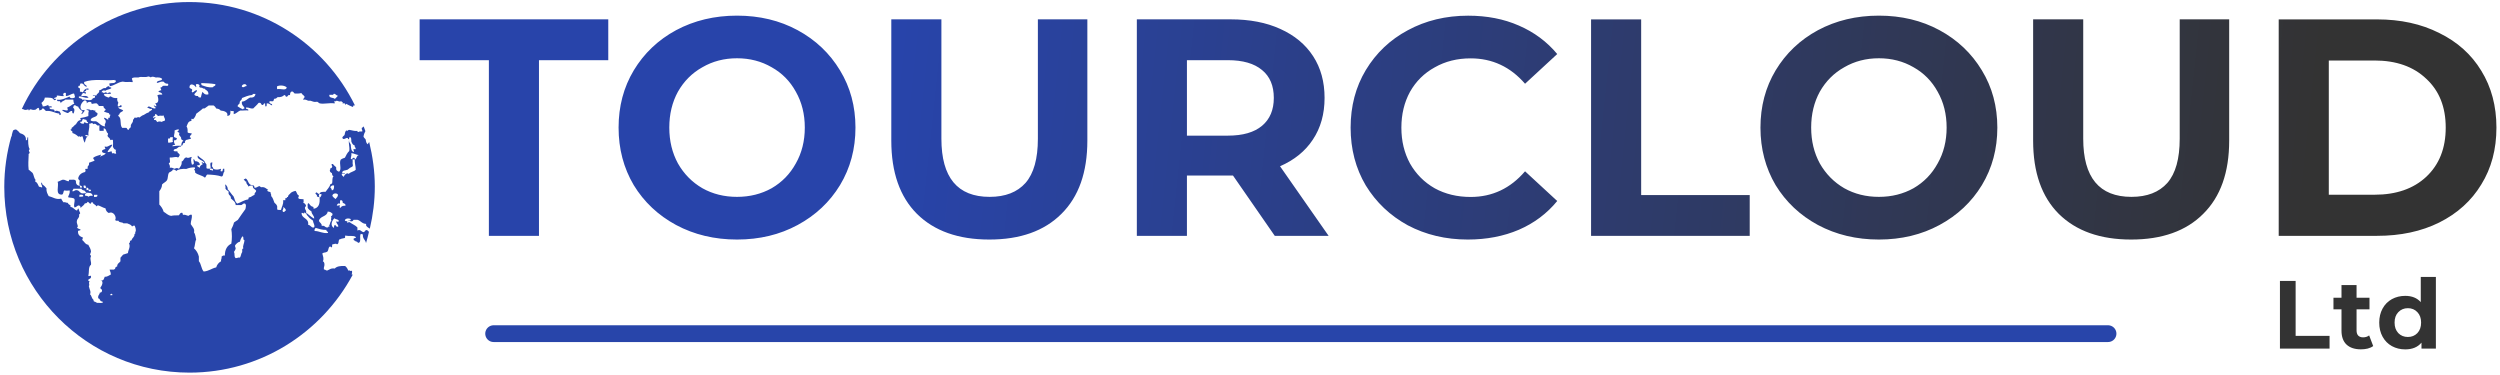
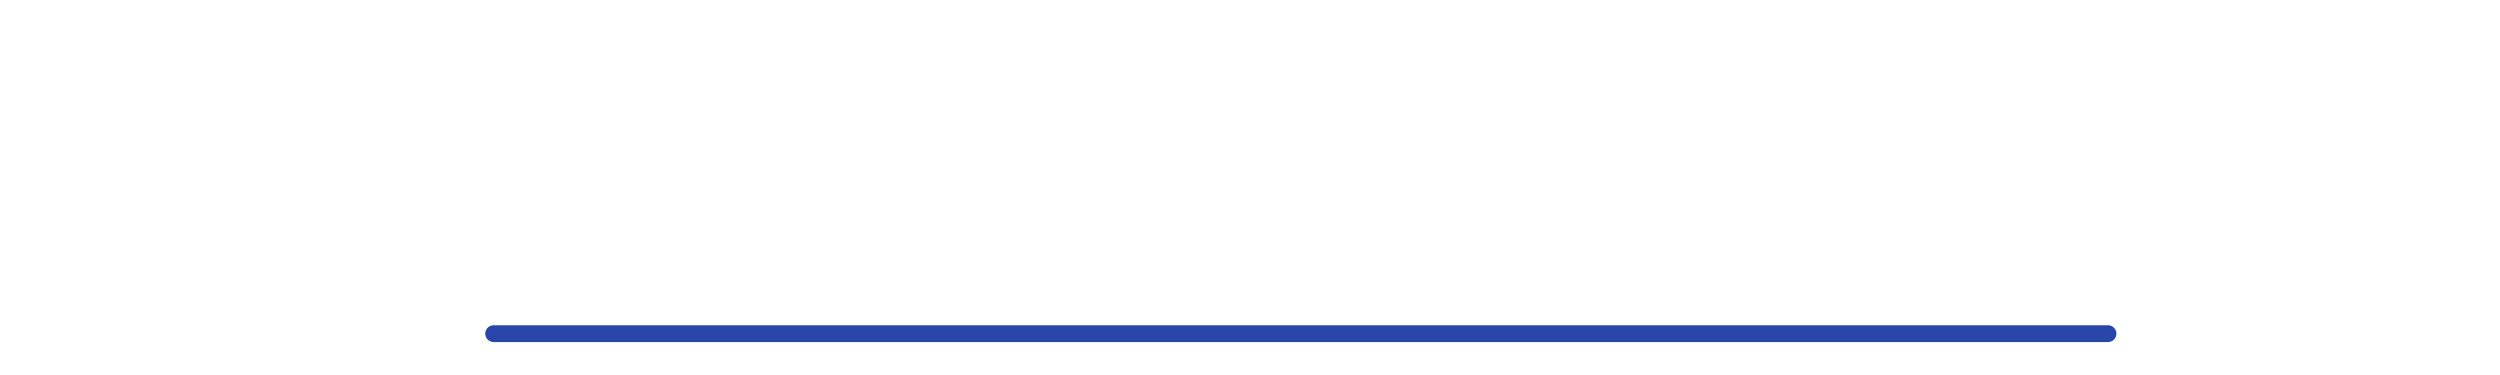
<svg xmlns="http://www.w3.org/2000/svg" width="526" height="79" viewBox="0 0 526 79" fill="none">
-   <path d="M102.86 12.66H88.29V4.07H127.98V12.66H113.4V49.62H102.86V12.66ZM155.07 50.4C150.34 50.4 146.07 49.38 142.25 47.34C138.48 45.3 135.5 42.5 133.34 38.95C131.21 35.35 130.15 31.32 130.15 26.85C130.15 22.38 131.21 18.37 133.34 14.81C135.51 11.21 138.48 8.39 142.25 6.35C146.07 4.31 150.34 3.29 155.07 3.29C159.8 3.29 164.05 4.31 167.82 6.35C171.59 8.39 174.57 11.21 176.74 14.81C178.91 18.37 179.99 22.38 179.99 26.85C179.99 31.32 178.91 35.35 176.74 38.95C174.57 42.51 171.6 45.3 167.82 47.34C164.05 49.38 159.8 50.4 155.07 50.4ZM155.07 41.42C157.76 41.42 160.19 40.81 162.36 39.6C164.53 38.34 166.22 36.61 167.44 34.39C168.7 32.18 169.33 29.66 169.33 26.84C169.33 24.02 168.7 21.5 167.44 19.29C166.23 17.08 164.53 15.36 162.36 14.15C160.19 12.89 157.76 12.26 155.07 12.26C152.38 12.26 149.95 12.89 147.78 14.15C145.61 15.36 143.9 17.08 142.64 19.29C141.43 21.5 140.82 24.02 140.82 26.84C140.82 29.66 141.43 32.17 142.64 34.39C143.9 36.6 145.61 38.34 147.78 39.6C149.95 40.82 152.38 41.42 155.07 41.42ZM208.15 50.4C201.64 50.4 196.57 48.6 192.93 45C189.33 41.4 187.53 36.26 187.53 29.58V4.07H198.07V29.19C198.07 37.34 201.45 41.42 208.22 41.42C211.52 41.42 214.03 40.44 215.77 38.49C217.51 36.49 218.37 33.39 218.37 29.19V4.07H228.78V29.58C228.78 36.26 226.96 41.4 223.32 45C219.71 48.6 214.66 50.4 208.15 50.4ZM268.21 49.62L259.42 36.93H258.9H249.73V49.62H239.19V4.07H258.91C262.94 4.07 266.43 4.74 269.38 6.09C272.37 7.44 274.67 9.34 276.28 11.82C277.89 14.29 278.69 17.22 278.69 20.6C278.69 23.98 277.87 26.91 276.22 29.38C274.62 31.81 272.32 33.67 269.32 34.98L279.54 49.62H268.21ZM268.01 20.6C268.01 18.04 267.19 16.09 265.54 14.74C263.89 13.35 261.48 12.66 258.32 12.66H249.73V28.54H258.32C261.49 28.54 263.89 27.85 265.54 26.46C267.19 25.07 268.01 23.12 268.01 20.6ZM308.83 50.4C304.19 50.4 299.98 49.4 296.21 47.41C292.48 45.37 289.53 42.57 287.36 39.02C285.23 35.42 284.17 31.36 284.17 26.85C284.17 22.34 285.23 18.3 287.36 14.75C289.53 11.15 292.48 8.35 296.21 6.36C299.98 4.32 304.21 3.3 308.9 3.3C312.85 3.3 316.41 3.99 319.57 5.38C322.78 6.77 325.47 8.76 327.64 11.37L320.87 17.62C317.79 14.06 313.97 12.28 309.42 12.28C306.6 12.28 304.08 12.91 301.87 14.17C299.66 15.38 297.92 17.1 296.67 19.31C295.46 21.52 294.85 24.04 294.85 26.86C294.85 29.68 295.46 32.19 296.67 34.41C297.93 36.62 299.66 38.36 301.87 39.62C304.08 40.83 306.6 41.44 309.42 41.44C313.97 41.44 317.79 39.64 320.87 36.04L327.64 42.29C325.47 44.94 322.78 46.95 319.57 48.34C316.36 49.71 312.78 50.4 308.83 50.4ZM334.76 4.08H345.3V41.04H368.14V49.63H334.76V4.08ZM395.32 50.4C390.59 50.4 386.32 49.38 382.5 47.34C378.73 45.3 375.76 42.5 373.59 38.95C371.47 35.35 370.4 31.32 370.4 26.85C370.4 22.38 371.46 18.37 373.59 14.81C375.76 11.21 378.73 8.39 382.5 6.35C386.32 4.31 390.59 3.29 395.32 3.29C400.05 3.29 404.3 4.31 408.07 6.35C411.84 8.39 414.82 11.21 416.99 14.81C419.16 18.37 420.24 22.38 420.24 26.85C420.24 31.32 419.16 35.35 416.99 38.95C414.82 42.51 411.85 45.3 408.07 47.34C404.3 49.38 400.05 50.4 395.32 50.4ZM395.32 41.42C398.01 41.42 400.44 40.81 402.61 39.6C404.78 38.34 406.47 36.61 407.68 34.39C408.94 32.18 409.57 29.66 409.57 26.84C409.57 24.02 408.94 21.5 407.68 19.29C406.47 17.08 404.77 15.36 402.61 14.15C400.44 12.89 398.01 12.26 395.32 12.26C392.63 12.26 390.2 12.89 388.03 14.15C385.86 15.36 384.15 17.08 382.89 19.29C381.68 21.5 381.07 24.02 381.07 26.84C381.07 29.66 381.68 32.17 382.89 34.39C384.15 36.6 385.86 38.34 388.03 39.6C390.2 40.82 392.63 41.42 395.32 41.42ZM448.4 50.4C441.89 50.4 436.82 48.6 433.17 45C429.57 41.4 427.77 36.26 427.77 29.58V4.07H438.31V29.19C438.31 37.34 441.69 41.42 448.46 41.42C451.76 41.42 454.27 40.44 456.01 38.49C457.75 36.49 458.61 33.39 458.61 29.19V4.07H469.02V29.58C469.02 36.26 467.2 41.4 463.55 45C459.96 48.6 454.9 50.4 448.4 50.4ZM479.44 4.08H500.13C505.07 4.08 509.43 5.03 513.21 6.94C517.03 8.81 519.98 11.45 522.06 14.88C524.18 18.31 525.25 22.3 525.25 26.85C525.25 31.4 524.19 35.39 522.06 38.82C519.98 42.25 517.03 44.91 513.21 46.82C509.44 48.69 505.08 49.62 500.13 49.62H479.44V4.08ZM499.61 40.97C504.16 40.97 507.79 39.71 510.48 37.2C513.21 34.64 514.58 31.19 514.58 26.85C514.58 22.51 513.21 19.09 510.48 16.57C507.79 14.01 504.17 12.73 499.61 12.73H489.98V40.97H499.61Z" fill="url(#paint0_linear_6_2)" />
-   <path d="M479.7 59.11H483V70.66H490.14V73.34H479.7V59.11ZM499.32 72.81C499.01 73.04 498.62 73.22 498.16 73.34C497.71 73.45 497.24 73.5 496.74 73.5C495.44 73.5 494.43 73.17 493.71 72.5C493.01 71.84 492.65 70.86 492.65 69.57V65.08H490.96V62.64H492.65V59.98H495.82V62.64H498.54V65.08H495.82V69.53C495.82 69.99 495.93 70.35 496.17 70.61C496.41 70.85 496.75 70.98 497.19 70.98C497.69 70.98 498.12 70.84 498.47 70.57L499.32 72.81ZM512.51 58.26V73.35H509.48V72.09C508.69 73.04 507.56 73.51 506.06 73.51C505.03 73.51 504.09 73.28 503.25 72.82C502.42 72.36 501.77 71.7 501.3 70.85C500.83 70 500.59 69.01 500.59 67.88C500.59 66.75 500.83 65.77 501.3 64.91C501.77 64.05 502.43 63.4 503.25 62.94C504.09 62.48 505.03 62.25 506.06 62.25C507.46 62.25 508.55 62.69 509.33 63.57V58.26H512.51ZM506.62 70.9C507.42 70.9 508.08 70.63 508.61 70.09C509.14 69.53 509.4 68.8 509.4 67.87C509.4 66.94 509.14 66.22 508.61 65.67C508.08 65.11 507.42 64.84 506.62 64.84C505.81 64.84 505.14 65.12 504.61 65.67C504.08 66.21 503.82 66.94 503.82 67.87C503.82 68.8 504.08 69.53 504.61 70.09C505.13 70.63 505.81 70.9 506.62 70.9Z" fill="#333333" />
-   <path d="M77.4 30.36C77.09 30.2 77 29.8 76.95 29.38C76.82 29.13 76.57 29.02 76.48 28.73C76.55 28.28 76.7 27.9 76.88 27.59C76.77 27.26 76.64 26.94 76.52 26.61C76.36 26.68 76.32 26.86 76.12 26.9C76.03 27.28 76.3 27.32 76.23 27.66C75.92 27.66 75.58 27.62 75.43 27.77C75.3 27.77 75.16 27.75 75.21 27.55C74.52 27.62 74.03 27.39 73.5 27.33C73.14 27.29 73.19 27.71 72.94 27.44C72.56 27.57 72.61 28.06 72.49 28.42C72.31 28.6 72.11 28.71 72.02 28.96C72.31 29.79 73.09 28.49 73.27 29.29C73.58 29.33 73.38 28.89 73.6 28.84C73.98 28.91 73.89 29.42 73.93 29.82C74.09 30.13 74.2 30.51 74.62 30.58C74.55 30.98 74.87 31 74.84 31.34C74.62 31.52 74.71 31.34 74.39 31.34C74.3 31.72 74.61 31.79 74.39 31.99C73.88 31.79 73.83 31.14 73.81 30.47C73.72 30.07 73.32 30 73.48 29.38C73.21 29.98 73.64 30.9 73.48 31.77C73.08 32.13 72.83 32.66 72.57 33.18C72.24 33.29 71.9 33.4 71.66 33.63C71.3 34.46 71.99 35.64 71.33 36.13C70.97 36 70.64 35.84 70.75 35.26C70.59 34.95 70.19 34.84 70.06 34.5C69.33 34.5 70.15 35.01 69.84 35.15C69.84 35.35 69.73 35.4 69.51 35.37C69.6 35.68 69.35 35.66 69.4 35.91C69.4 36.22 69.67 36.31 69.85 36.45C69.85 36.78 69.96 37.01 70.18 37.1C69.8 37.37 70.02 38.17 69.85 38.62C69.69 38.62 69.69 38.75 69.52 38.73C69.34 39.42 68.85 39.82 68.5 40.36C67.9 40.34 67.32 40.34 67.25 40.78C66.76 40.91 66.78 40.27 66.45 40.56C66.14 40.87 66.83 40.85 66.67 41.32C66.83 41.43 67.09 41.43 67.23 41.54C67.36 42.83 67.07 43.77 65.98 43.93C65.98 43.75 65.98 43.6 65.87 43.51C65.38 43.44 65.2 43.06 64.96 42.75C64.58 42.79 64.78 43.37 64.74 43.73C64.92 44.06 65.23 44.29 65.54 44.49C65.56 45.16 66.14 45.29 66.1 46.01C65.45 45.65 64.94 45.16 64.39 44.72C64.52 44.23 64.19 44.18 64.17 43.85C64.08 43.49 64.35 43.52 64.39 43.31C64.32 42.98 64.12 42.77 63.81 42.66C63.99 42.33 63.77 42.24 63.92 42.01C63.68 41.76 62.9 42.03 62.78 41.68C62.69 41.37 62.94 41.39 62.89 41.14C62.47 41.01 62.47 40.45 62.2 40.16C61.78 40.23 61.44 40.38 61.18 40.58C61.02 40.89 60.58 40.96 60.6 41.45C60.24 41.36 60.47 41.83 60.04 41.67V42.12H59.57C59.68 43.06 59.26 43.48 59.12 44.17C58.83 44.17 58.47 44.21 58.32 44.06V43.41C58.23 43.08 57.99 42.85 57.74 42.65C57.54 42.14 57.41 41.6 57.05 41.24C57.14 40.86 56.89 40.82 56.94 40.48C56.78 40.3 56.38 40.37 56.25 40.15C56.25 40.02 56.27 39.88 56.47 39.93C55.98 39.75 55.78 39.28 55 39.39C54.78 39.41 54.78 39.23 54.67 39.17C54.16 39.17 54.09 39.55 53.53 39.5C53.62 39.17 53.35 39.17 53.31 38.96C52.15 39.07 52.35 37.93 51.71 37.55C51.53 37.62 51.42 37.71 51.26 37.77C51.51 37.86 51.46 38.24 51.82 38.19C51.75 38.75 52.18 38.86 52.29 39.26C52.47 39.08 52.76 38.99 53.2 39.06C53.11 39.73 53.69 39.75 53.89 40.13C53.89 40.51 53.47 40.53 53.56 41C53.11 41.13 52.91 41.47 52.42 41.54C52.22 41.54 52.35 41.9 52.2 41.96C51.29 42.09 50.73 42.59 49.93 42.83C49.35 42.45 49.4 41.76 49.13 41.31C48.66 40.84 48.35 40.24 47.88 39.79C48.01 39.57 47.7 39.01 47.43 38.81C47.27 38.83 47.54 39.35 47.43 39.68C47.56 39.99 47.92 40.08 48.12 40.33C47.9 41.16 48.68 41.02 48.57 41.74C48.97 42.14 49.55 42.41 49.59 43.15H50.61C51.06 43.17 51.03 42.75 51.52 42.82C51.88 43.04 51.72 43.6 51.63 44C51.07 44.71 50.58 45.52 50.03 46.28C49.74 46.44 49.5 46.64 49.23 46.82C49.1 47.36 48.9 47.8 48.67 48.23C48.83 49.1 48.83 50.37 48.67 51.27C47.78 51.69 47.31 52.52 47.31 53.77C46.91 53.68 46.82 53.88 46.62 53.99C46.71 54.44 46.44 54.55 46.51 54.97C46 55.26 45.66 55.68 45.49 56.26C44.51 56.46 43.98 57.04 42.86 57.13C42.33 56.57 42.35 55.52 41.84 54.96V53.98C41.66 53.24 41.31 52.69 40.82 52.24C41.06 51.7 41 50.9 41.27 50.41C41.14 49.9 41.11 49.25 40.82 48.89C41.02 48.13 40.46 47.71 40.13 47.15C40.13 46.41 40.46 46.03 40.35 45.19C39.95 45.1 39.86 45.3 39.66 45.41C39.26 45.37 39.06 45.12 38.52 45.19C38.36 45.12 38.5 44.77 38.3 44.77C37.83 44.73 37.85 45.13 37.61 45.31C37.01 45.29 36.47 45.31 36.01 45.42C35.3 45.31 34.94 44.84 34.43 44.55C34.25 43.92 33.92 43.46 33.52 43.03V40.22C33.81 39.84 34.08 39.44 34.1 38.81C34.35 38.52 34.97 38.23 35.12 37.94C35.39 37.49 35.25 36.82 35.57 36.31C35.86 36.11 36.26 36.04 36.37 35.66C36.73 35.66 36.95 35.75 37.06 35.99C37.51 35.57 38.31 35.5 39.22 35.54C39.69 35.34 40.24 35.21 40.93 35.21C41.09 35.34 41.09 35.61 40.82 35.63C40.91 35.83 41.13 35.9 41.04 36.28C41.53 36.82 42.55 36.86 43.09 37.37C43.38 37.26 43.34 36.79 43.65 36.72C44.74 36.76 45.79 36.85 46.61 37.14C47.08 37.07 46.86 36.36 47.19 36.16V35.51C46.63 35.35 47.08 36.14 46.61 36.05C46.1 36.05 46.72 35.67 46.39 35.51C46.08 35.71 45.32 35.78 44.92 35.51C44.74 35.4 44.83 35.04 44.59 35.06C44.68 34.59 44.59 34.61 44.7 34.19H44.37C44.06 34.59 44.46 35.13 44.26 35.48C44.66 35.44 44.91 35.5 44.82 35.93C44.51 35.68 44.17 35.91 44.13 35.6C44.13 35.6 44.26 35.6 44.24 35.49C43.93 35.49 43.59 35.53 43.44 35.38V34.73C43.48 34.55 43.31 34.44 43.22 34.31C43.15 34.22 43.06 33.95 43 33.89C42.62 33.42 41.98 33.2 41.64 32.71C41.28 33.56 42.69 33.65 43 34.23C42.8 34.59 42.64 33.9 42.42 34.23C42.42 34.41 42.71 34.32 42.64 34.56C42.37 34.74 42.02 34.83 42.06 35.32C41.88 35.12 41.48 35.16 41.48 34.78C41.77 34.78 42.04 34.78 42.06 34.56C41.93 34.14 41.59 33.91 41.04 33.91C40.93 33.75 40.93 33.51 40.71 33.46C40.64 34.04 41.09 34.6 40.38 34.64C40.22 34.1 40.07 33.43 40.38 33.01C39.91 33.03 39.71 33.39 39.24 33.12C38.64 33.16 38.71 33.86 38.22 33.99C38.31 34.75 37.91 35.06 37.66 35.51C37.24 35.31 37.17 35.31 36.75 35.51C36.42 35.44 36.26 35.2 35.73 35.29C35.84 34.78 35.57 34.64 35.51 34.31C36 34.31 35.62 33.48 35.73 33.13C36.44 33.22 36.91 32.86 37.44 33.13C37.66 33.11 37.66 32.84 37.8 32.71C37.87 32.22 37.29 32.33 37.33 31.84C37.04 31.84 36.68 31.88 36.53 31.73C36.53 31.4 36.82 31.35 37.09 31.31C37.4 31.18 37.49 30.82 38 30.86C38.09 30.84 38.13 30.77 38.11 30.64C38.64 30.73 38.27 29.93 38.91 30.1C38.82 29.72 39.04 29.65 39.13 29.45C39.49 29.41 39.75 29.25 40.15 29.23C40.15 29.05 40.15 28.85 39.93 28.9C39.93 28.59 40.13 28.45 40.38 28.14C40.18 27.94 39.58 28.1 39.47 27.81C39.49 27.32 39.47 26.87 39.25 26.63C39.47 26.12 39.56 25.47 40.27 25.45V25C40.4 25 40.58 25 40.6 25.11C40.93 24.82 41.16 24.42 41.29 23.93C41.74 23.55 42.25 23.26 42.65 22.84C42.85 22.88 42.94 22.68 43.01 22.84C43.32 22.64 43.61 22.39 43.92 22.19H44.94C45.19 22.35 45.36 22.59 45.52 22.84C45.94 22.86 46.25 23.02 46.43 23.26C47.16 23.3 48.1 23.66 47.79 24.35C48.48 24.42 48.5 23.88 48.48 23.26C48.61 23.39 48.88 23.39 49.17 23.37V24.02C49.75 23.89 50.02 23.46 50.53 23.26C51.24 23.3 51.75 23.15 52.24 23.26C52.37 22.77 51.59 23.15 51.79 22.61C52.59 22.61 52.52 22.88 53.26 22.83C53.64 22.43 54.08 22.09 54.4 21.65C54.93 21.52 54.91 21.9 55.09 22.07C55.58 22.23 55.33 21.65 55.78 21.76C55.78 22.03 55.78 22.27 55.89 22.41C56.18 22.41 56.11 22.05 56.11 21.76C56.71 21.69 56.82 22.07 57.25 22.18C57.34 21.69 56.69 21.93 56.69 21.53C56.58 21.13 57.14 21.37 57.36 21.31C57.65 21.31 57.54 20.91 57.72 20.77C58.1 20.81 58.21 20.59 58.41 20.44C59.06 20.48 59.48 20.31 59.77 20.02C60.13 19.93 60.01 20.31 60.22 20.35C60.67 20.39 60.44 19.86 61.02 20.02C61.02 19.64 61.09 19.37 61.35 19.26C61.8 19.19 61.75 19.59 62.04 19.68C62.53 19.68 63.06 19.7 63.4 19.57C63.56 19.9 63.91 20.02 64.09 20.33C64.09 20.64 63.8 20.71 63.76 20.98C64.41 20.85 64.61 21.16 64.9 21.2C65.03 21.22 65.21 21.16 65.35 21.2C65.73 21.31 66.08 21.53 66.6 21.42C66.89 21.35 67 21.67 67.27 21.75C68.12 21.95 69.36 21.59 70.34 21.75C70.67 21.68 70.23 21.53 70.34 21.3C70.5 21.3 70.76 21.34 70.79 21.19C71.3 21.23 71.26 21.48 71.81 21.3C71.9 21.5 72.32 21.48 72.03 21.75C72.32 21.75 72.74 21.64 72.61 22.06C72.74 22.04 72.79 21.95 72.83 21.84C73.25 22.09 73.72 22.29 74.19 22.49C74.39 22.49 74.26 22.2 74.41 22.18C74.52 22.16 74.59 22.18 74.68 22.18C68.38 9.34 55.17 0.43 39.83 0.43C24.49 0.43 10.81 9.63 4.6 22.91C4.8 22.95 5.02 23.02 5.18 23.11C5.56 23.18 5.71 23.04 5.98 23C5.98 23.09 5.98 23.22 6.09 23.22C6.25 23.22 6.2 23.04 6.31 23C6.69 22.98 6.8 23.2 7.22 23.11C7.69 23.13 7.69 22.71 8.13 22.69C8.22 22.82 8.29 22.98 8.24 23.23C8.57 23.19 8.86 23.1 8.93 22.81C9.38 22.81 9.38 23.26 9.73 23.35C10.93 23.24 11.44 23.8 12.47 23.89C12.49 24.02 12.47 24.2 12.58 24.22C13.07 24.06 12.6 23.73 12.58 23.46H12.47C12 23.28 11.87 23.21 11.45 23.46C11.67 22.68 10.43 23.28 10.43 22.7C10.34 22.41 10.96 22.79 10.9 22.48C10.83 22.17 9.99 22.64 10.21 22.06C9.81 22.17 9.52 22.42 8.96 22.39C9.03 21.99 8.72 21.97 8.74 21.63C9.07 21.36 9.36 21.07 9.43 20.54C10.28 20.54 11.19 20.47 11.37 21.08C11.57 21.08 11.75 21.01 11.82 20.86C11.71 20.7 11.64 20.88 11.37 20.75C11.41 20.39 12.1 20.66 11.95 20.1C12.53 20.1 12.89 20.28 13.53 20.21C13.13 20.08 13.24 19.36 13.86 19.56V20.21C14.57 20.17 14.91 19.74 15.57 19.67C15.68 19.87 15.7 20.18 15.79 20.43C15.63 20.7 14.65 20.81 14.65 20.32C13.89 20.59 12.87 21.15 12.04 20.97C11.91 21.39 12.31 21.28 12.6 21.3C12.67 21.46 12.78 21.57 12.82 21.72C12.91 21.27 13.49 21.27 13.73 20.96H15.42C15.49 21.23 15.42 21.5 15.64 21.83C15.04 21.99 14.79 22.45 14.17 22.59C14.13 22.92 14.41 23.01 14.17 23.24C13.72 23.28 13.55 23.06 13.03 23.13C13.27 23.46 13.74 23.6 14.17 23.78C14.64 23.76 14.64 23.27 15.19 23.36C15.17 23.63 15.23 23.81 15.41 23.9C15.65 23.72 15.81 22.85 15.41 22.72C15.32 22.41 15.57 22.43 15.52 22.18C16.05 22.02 15.99 22.45 16.43 22.4C16.59 22.87 16.96 23.14 17.34 23.38C17.47 23.8 16.94 23.76 17.23 24.03C17.43 23.78 17.68 23.58 17.81 23.27C17.81 23.05 17.41 23.23 17.23 23.16C16.52 22.56 17.23 21.44 17.81 21.11C18.17 21.11 18.3 21.36 18.26 21.76C18.39 21.4 19.35 21.2 19.28 21.87C19.66 21.83 19.93 21.69 20.42 21.76C20.46 22.03 20.82 21.96 20.75 22.3H21.77C21.73 22.75 22.08 22.79 22.24 23.06C22.2 23.28 21.93 23.26 21.88 23.48C22.21 23.59 22.53 23.75 22.9 23.81C23.03 23.92 22.92 24.21 23.23 24.12C23.23 24.37 23.03 24.43 23.12 24.77C22.74 24.66 22.74 24.93 22.79 25.19C22.43 25.1 22.32 24.79 21.88 24.77C21.88 25.1 22.17 25.15 22.24 25.42C22.31 26.07 21.86 26.04 22.13 26.6C21.17 26.53 20.91 25.82 20.19 25.51C19.72 25.53 19.23 25.55 19.05 25.29C19.18 24.51 20.41 24.78 20.52 24C20.59 23.53 19.9 23.8 20.07 23.24C19.71 23.37 19.38 22.91 19.16 23.24C18.98 23.02 18.58 22.99 18.14 23.02C18.27 23.18 18.56 23.18 18.7 23.33C18.59 23.62 18.57 24 18.59 24.42C18.08 24.62 17.65 24.71 16.9 24.84C16.88 25.04 17.01 25.09 17.01 25.26C16.41 25.3 16.23 25.75 15.99 26.13C15.61 26.33 15.46 26.71 15.08 26.89C15.08 27.07 15.08 27.27 14.86 27.22C14.82 27.64 15.39 27.44 15.22 27.98C15.73 28.14 16.13 28.4 16.47 28.74C16.76 28.74 16.83 28.54 16.94 28.85C17.16 28.78 17.16 28.52 17.39 28.74C17.52 29.19 17.59 29.7 17.84 30.03C18 29.56 18.02 28.96 18.42 28.74C18.33 28.58 18.09 28.83 17.95 28.52C18.06 28.21 18.44 28.54 18.64 28.52C18.44 27.72 18.93 27.11 18.75 26.02C19.08 26.11 19.04 25.86 19.33 25.91C19.64 25.91 19.6 26.31 19.89 26.02C20.42 26.09 20.31 26.6 20.91 26.35V27.42C20.95 27.67 21.47 27.46 21.71 27.53C21.95 27.53 21.75 27.15 21.82 26.99C22.44 27.03 22.29 27.84 22.73 28.08C22.73 28.26 22.71 28.41 22.62 28.5C22.66 28.97 23.2 28.97 23.2 29.48C23.49 29.48 23.56 29.28 23.76 29.48C23.8 30.15 23.8 30.22 23.76 30.89C23.92 31.18 24.03 31.49 24.45 31.54C24.23 31.74 24.41 32.05 24.45 32.3C24.09 32.46 23.76 32.03 23.65 32.3C23.49 32.3 23.54 32.03 23.54 31.88C23.12 31.79 23.05 32.06 22.63 31.99C22.85 31.36 23.39 31.05 23.65 30.47C23.25 30.27 22.6 31.16 22.05 30.8C21.96 31.11 22.21 31.09 22.16 31.34C21.92 31.47 21.54 31.47 21.47 31.76C21.43 32.23 21.98 32.14 22.27 32.3C21.96 32.61 21.47 32.77 21.02 32.95C21.02 32.73 21.33 32.82 21.24 32.53C20.68 32.73 20.06 32.84 19.64 33.18C19.53 33.58 19.93 33.49 19.86 33.83C19.46 33.96 19.1 34.12 18.72 34.25C18.88 34.99 18.21 34.85 18.5 35.43C18.37 35.52 18.19 35.56 17.92 35.54C18.03 35.85 18.03 35.87 17.92 36.19C17.14 36.35 16.63 36.77 16.45 37.48C16.45 37.75 16.67 37.86 16.78 38.02C16.71 38.38 16.65 38.56 16.78 39.11C16.25 39.04 15.93 38.75 15.98 38.13C15.89 37.66 15.16 37.84 14.62 37.82C14.49 37.82 14.49 38 14.51 38.13C13.91 38.15 13.78 37.75 13.15 37.82C12.77 37.93 12.53 38.15 12.13 38.24C12.46 39.09 11.51 41.03 13.04 40.94C13.4 40.83 13.28 40.32 13.51 40.07C14.07 40.14 14.09 40.14 14.65 40.07C14.76 40.74 14.43 41.01 14.32 41.48C14.72 41.68 15.48 41.52 15.68 41.9C15.79 42.61 15.41 43.11 15.68 43.64C16.06 43.6 16.19 43.33 16.48 43.22C16.79 43.22 16.97 43.4 16.95 43.76C17.24 43.4 17.68 43.22 17.86 42.78C18.22 42.82 18.33 42.65 18.44 42.45C18.71 42.52 18.75 42.81 19.02 42.87C19.24 42.83 19.11 42.45 19.47 42.54C19.56 42.99 20.12 43.01 20.27 43.41C20.43 43.39 20.47 43.23 20.6 43.19C21.18 43.37 21.6 43.68 22.2 43.84C22.27 44.33 22.51 44.62 22.89 44.82C23.91 44.33 24.58 45.71 24.25 46.23C24.25 46.5 24.63 46.45 24.94 46.45C25.01 46.9 25.76 46.67 25.96 46.99H26.76C27.16 47.15 27.61 47.28 27.78 47.64C28.03 47.57 28.16 47.33 28.36 47.53C28.47 47.82 28.58 48.09 28.58 48.49C28.58 48.74 28.38 48.8 28.47 49.14C28.11 49.27 28.43 49.52 28.14 49.79C28.03 50.06 27.72 50.19 27.69 50.55C27.53 50.55 27.53 50.68 27.36 50.66C27.36 50.93 27.32 51.11 27.14 51.2C27.52 51.96 26.96 52.56 26.92 53.25C26.61 53.36 26.25 53.47 25.9 53.58C25.68 53.78 25.54 54.05 25.34 54.23V54.99C25.09 55.32 24.63 55.46 24.65 56.08C24.29 56.08 24.25 56.35 24.2 56.62C24.11 56.64 23.98 56.62 23.98 56.73H23.07C23.11 57.11 23.38 57.31 23.29 57.8C22.87 57.93 22.64 58.27 22.04 58.22C21.86 58.6 21.88 59.16 21.13 58.98C21.91 59.09 21.44 60.16 21.13 60.5C21.06 60.88 21.53 60.77 21.46 61.15C21.46 61.42 21.3 61.57 20.99 61.57C20.99 61.99 20.61 62.06 20.66 62.55C20.55 62.95 21.08 62.73 20.99 63.09C21.15 63.31 21.37 63.47 21.68 63.51C21.61 63.91 20.86 63.67 20.43 63.73C20.23 63.62 20.03 63.46 19.74 63.42C19.76 63.22 19.61 63.17 19.63 63C19.25 62.78 19.3 62.17 18.94 61.93C19.21 61.31 18.81 60.93 18.69 60.19C18.94 59.86 18.58 59.59 18.8 59.32C18.93 58.96 18.42 59.23 18.58 58.87C18.76 58.6 19.25 58.65 19.14 58.11C19.05 57.82 18.74 58.29 18.58 58C18.8 57.29 18.54 56.08 19.14 55.72C19.27 55.05 18.83 54.47 19.14 53.98C19.14 53.78 19.07 53.62 18.92 53.56C19.03 53.43 19.03 53.16 19.14 53.02C19.14 52.33 18.78 51.99 18.58 51.5C17.91 51.41 17.76 50.85 17.33 50.52C17.24 50.21 17.49 50.23 17.44 49.98C16.84 49.76 16.33 49.44 16.42 48.57C16.62 48.5 16.89 48.5 17 48.35C16.75 48.17 16.4 48.13 16.2 47.9C16.67 47.54 15.98 47.14 16.2 46.38C16.29 45.96 16.71 45.84 16.65 45.29C16.56 45 16.87 45.07 16.87 44.84C16.76 44.53 16.58 44.26 16.54 43.88C16.32 43.9 16.32 44.17 16.21 44.3C15.63 44.17 15.5 43.61 14.83 43.54V43.21C14.59 43.08 14.36 42.94 14.25 42.67C13.89 42.69 13.78 42.47 13.34 42.56C13.16 42.34 13.01 42.07 12.87 41.8C11.73 42.05 11.2 41.49 10.24 41.26C10.02 40.79 9.71 40.39 9.79 39.63C9.55 39.3 9.23 39.01 8.88 38.76C8.88 38.58 8.88 38.38 8.66 38.45C8.66 39.05 8.9 38.96 8.88 39.41C8.52 39.5 8.55 39.23 8.21 39.3C7.99 38.88 7.88 38.38 7.41 38.21C7.41 38.08 7.41 37.9 7.52 37.88C7.12 37.52 7.14 36.79 6.83 36.36C6.54 36.16 6.34 35.89 6.03 35.71C5.9 34.55 5.99 33.77 6.03 32.56C5.94 32.27 6.25 32.34 6.25 32.14C6.14 31.78 5.92 31.67 6.25 31.38C5.87 30.8 5.94 29.8 5.92 28.88C5.5 28.92 6.01 29.46 5.45 29.53C5.54 28.55 4.92 28.24 4.2 28.01C3.98 27.72 3.71 27.45 3.4 27.25C3.09 27.21 2.95 27.36 2.75 27.45C2.64 27.76 2.57 28.1 2.48 28.41C2.48 28.5 2.48 28.57 2.48 28.68C2.46 28.68 2.44 28.68 2.39 28.68C1.43 32.07 0.9 35.62 0.9 39.33C0.9 60.9 18.36 78.4 39.87 78.4C54.72 78.4 67.62 70.07 74.21 57.81C74.12 57.77 74.05 57.74 73.96 57.7C74.12 57.57 74.07 57.23 74.07 56.94C73.58 57.19 73.71 56.74 73.27 56.94C73.14 56.54 72.91 56.18 72.6 55.96C71.64 55.92 70.84 56.03 70.44 56.5C69.59 56.37 69.33 56.75 68.84 56.92C68.51 56.94 68.48 56.67 68.15 56.7C68.06 56.19 68.33 56.01 68.26 55.52C68.22 55.27 68.15 55.05 67.93 54.98C68.22 54.44 67.93 53.84 67.82 53.35C67.98 53.1 68.49 53.17 68.73 53.01C69.15 52.88 69.02 52.21 69.31 51.94C69.53 51.72 69.53 51.98 69.76 52.05C70 52.01 69.76 51.47 69.98 51.4C70.34 51.4 70.63 51.13 70.89 51.4C71.31 51.33 71.2 50.75 71.34 50.42C71.67 50.26 72.05 50.15 72.48 50.09C72.73 50.07 72.5 49.62 72.7 49.55C73.3 49.77 74.46 49.46 74.86 49.88C74.97 50.26 74.35 49.97 74.41 50.3C74.32 50.7 74.83 50.55 74.86 50.84C75.31 50.71 75.11 51.2 75.55 51.06C76.02 50.79 75.59 49.65 75.91 49.21C76.11 49.21 76.16 49.34 76.36 49.32C76.23 50.26 76.92 50.44 77.01 51.15C77.26 50.37 77.43 49.59 77.63 48.78C77.5 48.65 77.36 48.49 77.25 48.42C76.74 48.31 76.85 48.84 76.45 48.84C75.98 48.73 75.8 48.17 75.2 48.51V47.86C74.78 47.39 74.11 47.17 73.6 46.77C73.31 46.64 73.04 47.02 73.04 46.77C72.93 46.44 73.42 46.61 73.37 46.35C73.73 46.26 73.57 46.64 73.93 46.57C74.22 46.57 74.29 46.41 74.4 46.24H75.2C75.91 46.44 76.14 47.07 77.03 47.11V47.44C77.19 47.75 77.52 47.91 77.81 48.11C78.48 45.25 78.86 42.3 78.86 39.27C78.86 36.03 78.41 32.91 77.68 29.89C77.61 29.96 77.57 30.05 77.5 30.11L77.4 30.36ZM70 19.96C70.11 20 70.18 19.76 70.22 19.74C70.6 19.67 70.71 20.12 71.13 20.16C70.86 20.34 70.71 20.63 70.44 20.81C70.13 20.45 69.15 20.72 69.3 19.94H70V19.96ZM58.4 18.12C59.02 17.85 60.07 18.03 60.34 18.43C60.12 19.14 59.18 18.61 58.29 18.76C58.35 18.57 58.15 18.15 58.4 18.12ZM51.9 18.12C51.48 18.08 51.28 18.57 50.88 18.23C50.83 17.68 51.87 17.45 51.9 18.12ZM50.43 21.7C50.34 21.12 50.94 21.16 50.9 20.63C51.57 20.36 52.21 20.07 53.06 19.98C53.17 19.98 53.15 19.85 53.17 19.76H53.75C53.68 20.32 53.33 20.59 52.61 20.52C52.01 20.79 51.72 21.32 50.9 21.39C50.77 22.17 51.3 22.31 51.48 22.8C51.28 22.8 51.19 22.89 51.12 23.02C50.7 22.84 50.34 22.6 49.98 22.37C50 22.04 50.29 21.95 50.43 21.72V21.7ZM45.3 17.7C45.43 18.19 44.9 18.03 44.83 18.35C43.74 18.48 43.16 18.15 42.45 17.93C42.36 17.84 42.34 17.68 42.34 17.48C43.26 17.5 44.26 17.54 45.3 17.7ZM41.21 18.35C41.5 18.26 40.99 17.88 41.32 17.7C41.79 17.61 42.17 17.95 41.9 18.24C41.99 18.4 42.19 18.46 42.46 18.46C42.62 18.46 42.88 18.82 42.93 18.57C43.24 18.99 43.93 19.04 43.84 19.86C43.06 20.02 42.88 19.61 42.59 19.32C42.46 19.7 42.34 20.1 42.26 20.5C41.93 20.52 41.64 20.5 41.7 20.19C41.28 20.26 41.1 20.12 40.9 19.97C40.9 19.48 41.43 19.48 41.46 18.99C40.93 18.95 40.9 19.39 40.44 19.44C40.22 19.24 40.44 19.17 40.44 18.9C40.35 18.61 39.93 18.68 39.86 18.36C39.9 17.33 41 17.85 41.22 18.36V18.35H41.21ZM17.65 26.03C17.23 26.03 16.87 25.99 16.85 25.61C17.36 25.72 17.25 25.28 17.41 25.07C17.77 24.98 17.74 25.25 18.1 25.18C18.39 25.45 18.1 25.6 18.55 25.72C18.42 26.39 17.59 25.21 17.64 26.05L17.65 26.03ZM19.12 40C19.25 40.38 18.43 40.29 18.67 39.89C18.85 39.89 19.09 39.85 19.12 40ZM18.2 39.47C18.49 39.47 18.65 39.63 18.65 39.89C18.49 39.93 18.43 40.05 18.2 40V39.47ZM17.62 39.04H17.95C18.04 39.17 18.11 39.33 18.06 39.58C17.64 39.67 17.55 39.42 17.59 39.04H17.62ZM16.82 39.04C17.11 39.04 17.27 39.2 17.27 39.46H16.82V39.04ZM16.71 41.43V40.98C17.07 40.98 17.58 40.87 17.51 41.31C17.11 41.46 17.09 41.32 16.71 41.43ZM18.76 41.43C18.52 41.34 18.36 41.14 17.96 41.21C17.89 40.94 17.76 40.79 18.18 40.79C18.09 40.54 17.53 40.75 17.27 40.68C16.78 40.61 16.74 40.12 16.25 40.03C15.69 39.9 15.69 40.3 15.23 40.25C15.23 39.98 15.41 39.92 15.45 39.71H17.16C17.2 40.02 17.58 40.02 17.83 40.13C17.83 40.35 18.14 40.26 18.05 40.55C18.74 40.57 19.36 40.48 19.52 41.2C19.21 41.2 18.74 41.11 18.72 41.42H18.76V41.43ZM19.78 41.43V40.98H20.47C20.59 41.46 20.21 41.46 19.78 41.43ZM23.19 62.11C23.19 61.75 23.72 61.69 23.64 62.11H23.19ZM36.62 28.86C36.55 28.3 36.82 28.03 36.73 27.45C37 27.36 37.22 27.2 37.64 27.23C37.64 27.5 37.46 27.56 37.31 27.65C37.42 27.81 37.62 27.87 37.78 27.98C37.36 28.54 38.27 28.65 38.11 29.27C38.22 29.4 38.42 29.49 38.58 29.6C38.16 29.91 38.2 30.22 38.11 30.67C37.42 30.63 36.86 30.69 36.28 30.78C36.24 30.45 36.66 30.56 36.86 30.45C36.7 30.2 36.55 29.96 36.64 29.47C36.82 29.63 37.26 29.43 37.2 29.05C37.04 29.01 36.91 28.98 36.64 28.83L36.62 28.86ZM35.82 28.86H36.38C36.36 29.35 36.27 29.37 36.38 29.84C36.16 30 35.73 29.95 35.47 30.06C35.29 29.9 35.38 29.5 35.36 29.19C35.56 29.01 35.81 29.35 35.81 28.86H35.82ZM20.34 20.09H19.54C19.47 20.38 20.07 20.02 19.99 20.31C20.01 20.6 19.83 20.67 19.54 20.65C19.27 21.45 18.11 20.85 17.27 20.98C17.27 20.53 16.49 20.85 16.58 20.33C17.14 20.11 17.72 20.73 18.63 20.55C18.32 20.08 17.83 20.15 17.16 20.24C17 19.79 17.41 19.91 17.38 19.59C17.74 19.5 17.8 19.7 18.07 19.7C18.14 19.43 18.03 19.32 17.74 19.39C17.7 19.14 18.43 19.12 18.07 18.97C18.05 18.66 18.8 19.1 18.63 18.66C18.23 18.46 17.54 18.93 17.49 19.42C17.22 19.42 17.16 19.24 16.82 19.31V18.66C16.78 18.46 16.37 18.57 16.49 18.24C16.45 18.02 16.65 18.04 16.82 18.02C16.78 17.8 16.91 17.73 16.93 17.57C17.78 17.41 17.55 18.28 18.29 18.22C18.2 17.8 17.58 17.91 17.71 17.24C19.69 16.5 22.23 17.04 24.08 16.82C24.08 16.98 24.41 16.86 24.41 17.04C24.21 17.69 23.52 17.37 23.05 17.58C22.8 17.58 23.21 17.85 23.05 18.12C22.63 18.12 22.4 18.3 22.25 18.54C21.52 18.43 21.47 18.96 20.87 18.99C21 19.68 20.29 19.59 20.29 20.17L20.34 20.09ZM31.28 23.66C30.7 23.77 30.46 24.17 29.92 24.31C29.7 24.44 29.52 24.6 29.34 24.73C28.85 24.46 28.85 24.95 28.43 24.73C28.14 24.73 28.27 25.15 27.98 25.15C28.09 25.95 27.38 25.95 27.53 26.78C27.26 26.87 27.2 27.11 27.06 27.32C26.68 27.34 26.82 26.9 26.5 26.9H25.7C25.1 26.16 25.7 24.94 24.9 24.4C24.77 24.09 25.46 24 25.12 23.86C25.34 23.64 25.65 23.5 25.92 23.32C25.76 22.9 24.98 23.05 24.9 22.56C25.23 22.56 25.66 22.63 25.59 22.25C25.32 21.85 25.26 22.56 24.79 22.36C24.72 22 24.86 21.85 24.9 21.6C24.74 21.35 24.59 21.11 24.68 20.62C24.01 20.71 23.66 20.51 23.32 20.29C22.96 20.2 23.1 20.58 22.76 20.51C22.38 20.35 21.96 20.26 21.85 19.86C22.16 19.64 22.85 19.79 23.32 19.75C23.32 19.15 22.81 19.57 22.52 19.64C22.52 19.35 21.94 19.35 21.94 19.64C21.72 19.6 21.74 19.33 21.36 19.42C21.52 18.97 21.87 18.95 22.16 19.11C22.47 18.82 23.07 18.84 23.41 18.57C23.48 18.21 22.85 18.53 22.96 18.15C24.14 18.04 24.67 17.32 25.81 17.17C26.57 17.35 27.03 17.17 27.86 17.28C28.06 17.24 27.75 16.77 27.75 16.52C27.97 16.21 28.6 16.32 29.13 16.3C29.6 16.03 30.71 16.37 31.18 16.08C31.38 16.15 31.65 16.15 31.74 16.3C31.94 16.01 32.39 16.17 32.76 16.3C33.38 16.26 33.9 16.3 34.12 16.63C33.99 17.12 33.05 16.83 32.98 17.39C33.2 17.57 33.74 17.1 34.23 17.17C34.59 17.13 34.52 17.46 34.81 17.5C34.88 17.72 35.48 17.43 35.39 17.83C35.46 18.25 34.77 17.96 34.48 18.05C34.08 17.98 34.21 18.43 33.79 18.38C33.7 18.71 33.99 18.69 33.9 19.03C33.48 18.92 33.57 19.3 33.23 19.25C33.52 19.47 34.1 19.43 34.14 19.9C33.74 19.86 33.41 19.9 33.12 20.01C33.3 20.61 33.59 21.71 32.65 21.75C32.76 21.95 32.96 22.02 32.87 22.4C32.71 22.36 32.58 22.24 32.42 22.18C32.11 22.36 33.04 22.56 32.64 22.83C32.06 22.83 31.82 22.54 31.39 22.41C31.08 22.34 31.17 22.63 30.92 22.63C31.23 22.65 31.72 23.1 31.94 22.85C32.25 23.23 31.29 23.32 31.25 23.72V23.66H31.28ZM32.41 25.29C32.32 24.87 32.7 24.91 32.74 24.64C32.47 24.6 32.5 24.84 32.18 24.75C32.18 24.35 32.78 24.53 32.63 23.99C33.03 23.97 33.01 24.35 33.32 24.41C33.79 24.23 33.97 24.45 34.46 24.3C34.44 24.77 34.82 24.84 34.68 25.37C34.52 25.53 34.12 25.41 34.1 25.68C33.99 25.57 33.3 25.46 33.19 25.68C32.83 25.61 32.97 25.1 32.39 25.26L32.41 25.29ZM51.18 52.26C51.18 52.26 50.98 52.35 50.96 52.48V53.02C50.65 53.51 50.76 53.73 50.49 54.2C50.07 54.11 49.96 54.33 49.58 54.31C49.16 53.93 49.49 53.51 49.22 53.01C49.38 52.83 49.47 52.59 49.58 52.36C49.62 52.03 49.38 51.98 49.47 51.6C49.74 51.29 50 50.95 50.49 50.84C50.58 50.42 50.76 50.08 50.96 49.75C51.43 49.71 50.98 50.51 51.43 50.51C51.41 51.31 50.98 51.76 51.21 52.25H51.18V52.26ZM59.6 44.58C59.18 44.27 59.76 44.13 59.6 43.51C59.84 43.71 60.07 43.93 60.18 44.27C59.91 44.31 59.96 44.65 59.6 44.6V44.58ZM71.09 40.9C71.16 41.44 70.78 41.55 70.62 41.88C70.35 41.7 70.11 41.5 69.93 41.23C69.93 40.69 70.75 40.52 71.07 40.9H71.09ZM70.29 39.07C70.27 39.52 70.29 40.01 69.82 40.05C69.78 39.78 69.66 39.56 69.49 39.4C69.6 39.16 70 38.84 70.29 39.07ZM67.22 41.57C67.06 40.9 67.02 41.24 67.22 40.81C67.42 40.81 67.58 40.83 67.69 40.92C67.55 41.14 67.55 41.5 67.22 41.57ZM66.08 47.84C65.55 48.06 65.39 47.35 64.83 47.3C65.05 45.83 63.45 46.07 63.45 44.8C63.74 44.69 64.03 45.18 64.03 44.69C64.25 44.69 64.19 44.98 64.5 44.91C64.41 45.24 64.79 45.4 64.95 45.67C65.11 45.89 65.53 46.21 65.86 46.43C65.86 46.95 66.35 47.42 66.08 47.84ZM66.19 48.6C66.1 48.22 66.32 48.13 66.41 47.95C67.1 48.15 67.77 48.4 68.68 48.37C68.61 48.75 69.08 48.64 69.01 49.02C67.76 49.15 67.25 48.6 66.16 48.6H66.19ZM69.16 47.42C69.16 47.42 69.29 47.51 69.38 47.53C69.38 47.73 69 47.6 69.05 47.84C68.32 48 68.43 47.35 67.69 47.53C67.73 46.95 67.22 46.88 67.11 46.46C67.31 45.41 68.82 45.63 68.94 44.52C69.47 44.5 69.7 44.74 69.96 44.97C70 45.3 69.83 45.42 69.63 45.51C69.85 45.78 69.5 46.13 69.74 46.49C69.36 46.62 69.54 47.32 69.16 47.45V47.42ZM71.32 46.55C71.16 46.68 70.9 46.68 70.74 46.55C70.74 47.04 71.14 47.17 71.19 47.64C70.77 47.86 70.77 47.53 70.5 47.31C70.3 47.4 70.26 47.64 70.28 47.96C69.41 47.56 69.81 46.35 70.39 45.91C70.59 46.22 71.28 46.09 71.3 46.56H71.32V46.55ZM71.65 43.73C71.29 43.66 71.49 43.44 71.54 43.19C71.18 43.15 71.09 43.41 70.85 43.19C71.03 42.92 71.14 42.68 71.54 42.86C71.54 42.57 71.5 42.24 71.65 42.1C71.96 42.1 72.14 42.28 72.1 42.64C72.3 42.84 72.77 42.8 72.68 43.29C72.15 43.25 71.81 43.4 71.66 43.71V43.73H71.65ZM72.56 46.43C72.54 45.92 73.43 45.87 73.81 46.1C73.79 46.55 72.94 46.66 72.56 46.43ZM73.36 36.57C73.36 36.57 73.18 36.46 73.03 36.46C72.7 36.62 72.43 36.82 72.34 37.22C72.16 37.04 71.87 36.95 71.89 36.57H72.58C72.62 36.26 71.96 36.66 72 36.35C72 35.79 72.73 35.9 73.14 35.7C73.56 35.34 73.76 35.21 74.16 35.05C74.16 34.92 74.18 34.85 74.27 34.83C74.09 34.29 74.29 34.05 74.16 33.54H74.63C74.61 34.34 74.83 34.92 74.85 35.71C74.49 36.11 73.74 36.16 73.38 36.58H73.36V36.57ZM74.83 33.53C74.56 33.55 74.7 33.22 74.5 33.2C74.1 33.13 74.12 33.71 73.81 33.42C73.81 32.97 74.01 32.75 73.92 32.21C74.54 32.28 74.92 32.57 75.5 32.63C75.03 32.7 75.08 33.23 74.81 33.5L74.83 33.53Z" fill="#2845AA" />
  <path d="M103.86 70.2H443.53" stroke="#2845AA" stroke-width="3.529" stroke-linecap="round" />
  <defs>
    <linearGradient id="paint0_linear_6_2" x1="188.493" y1="14.724" x2="484.751" y2="46.242" gradientUnits="userSpaceOnUse">
      <stop stop-color="#2844AA" />
      <stop offset="1" stop-color="#333333" />
    </linearGradient>
  </defs>
</svg>